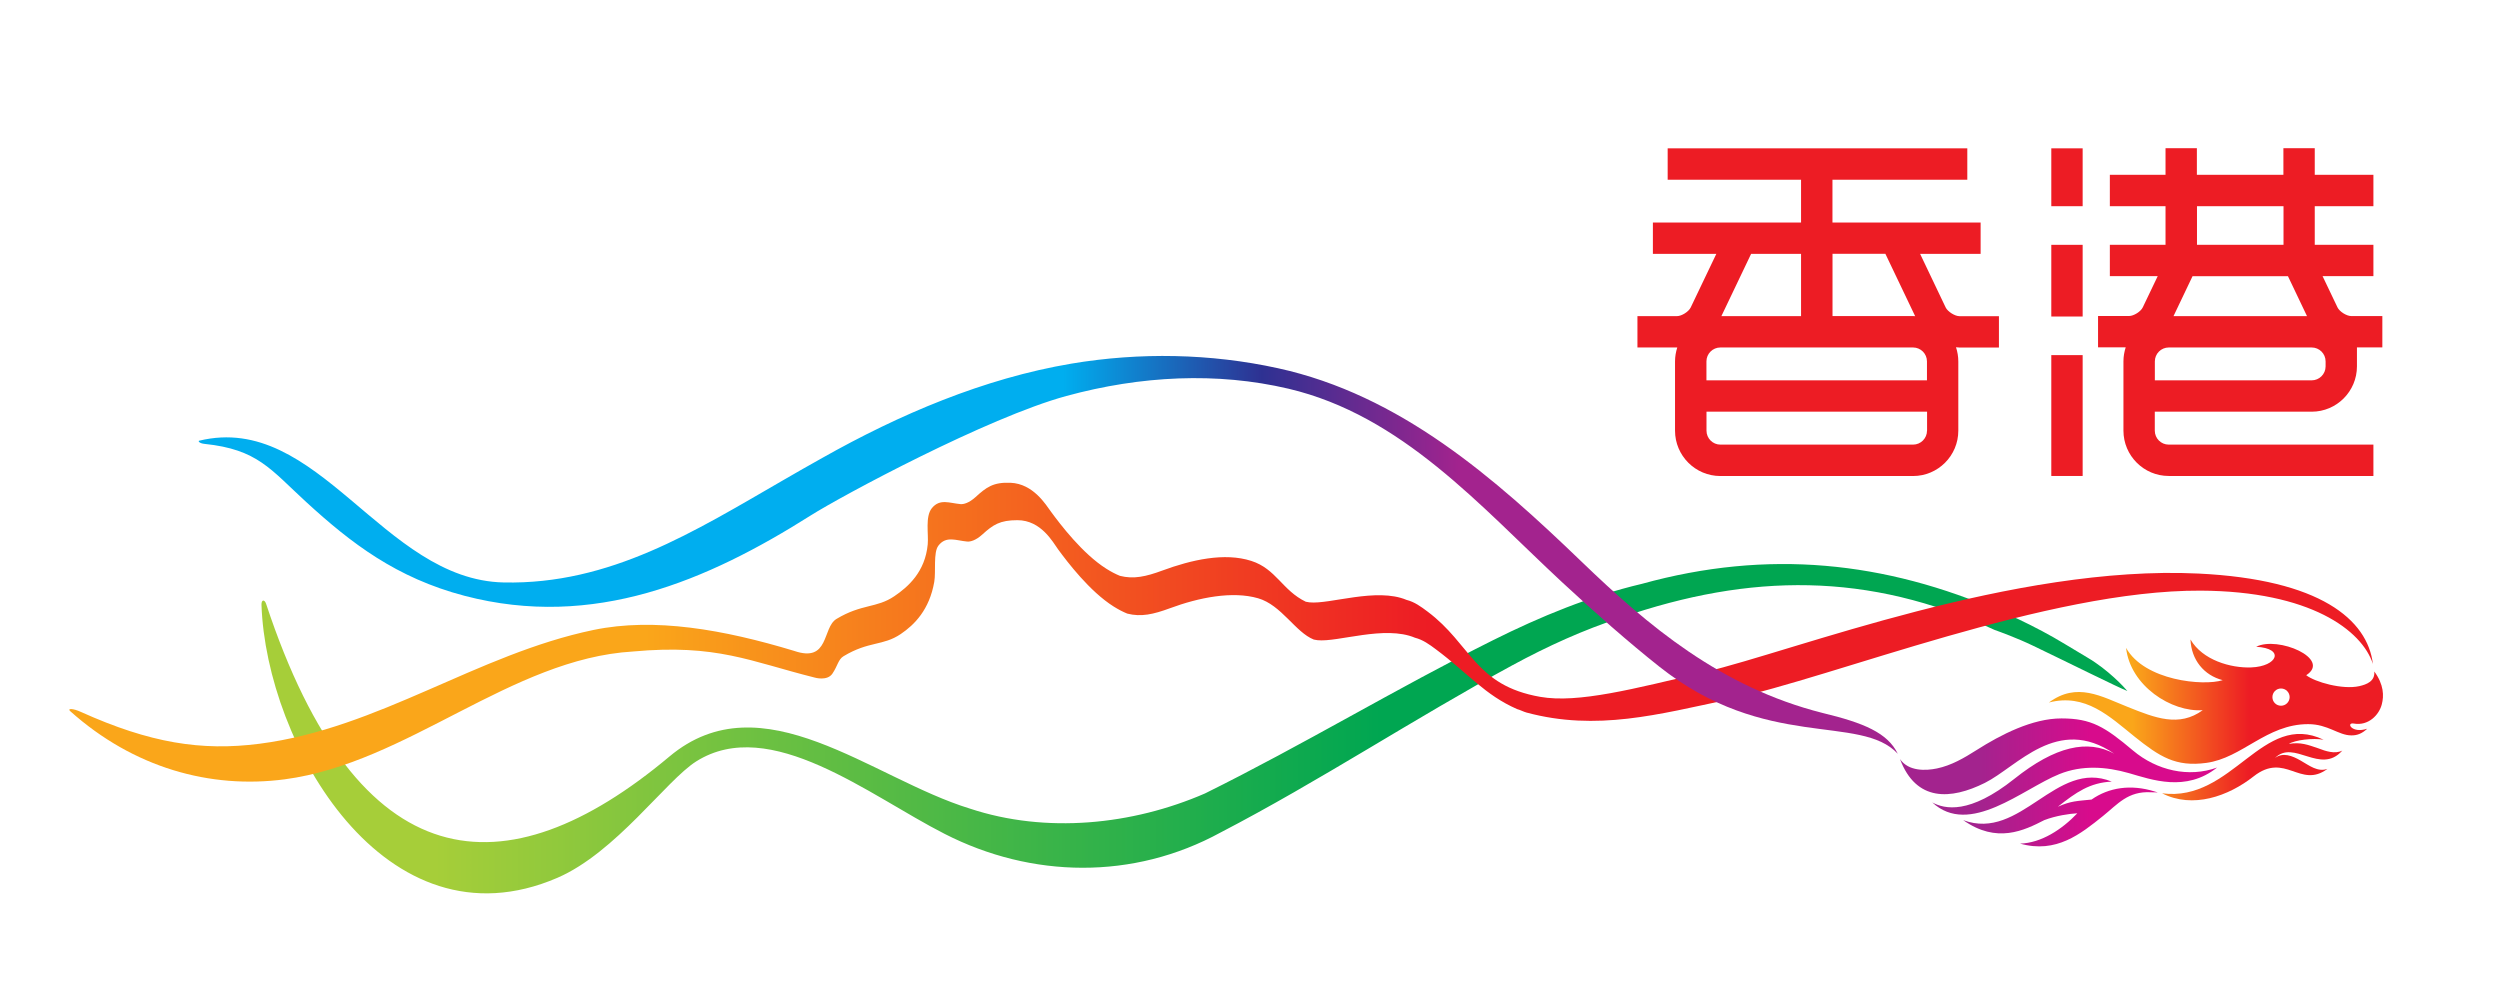
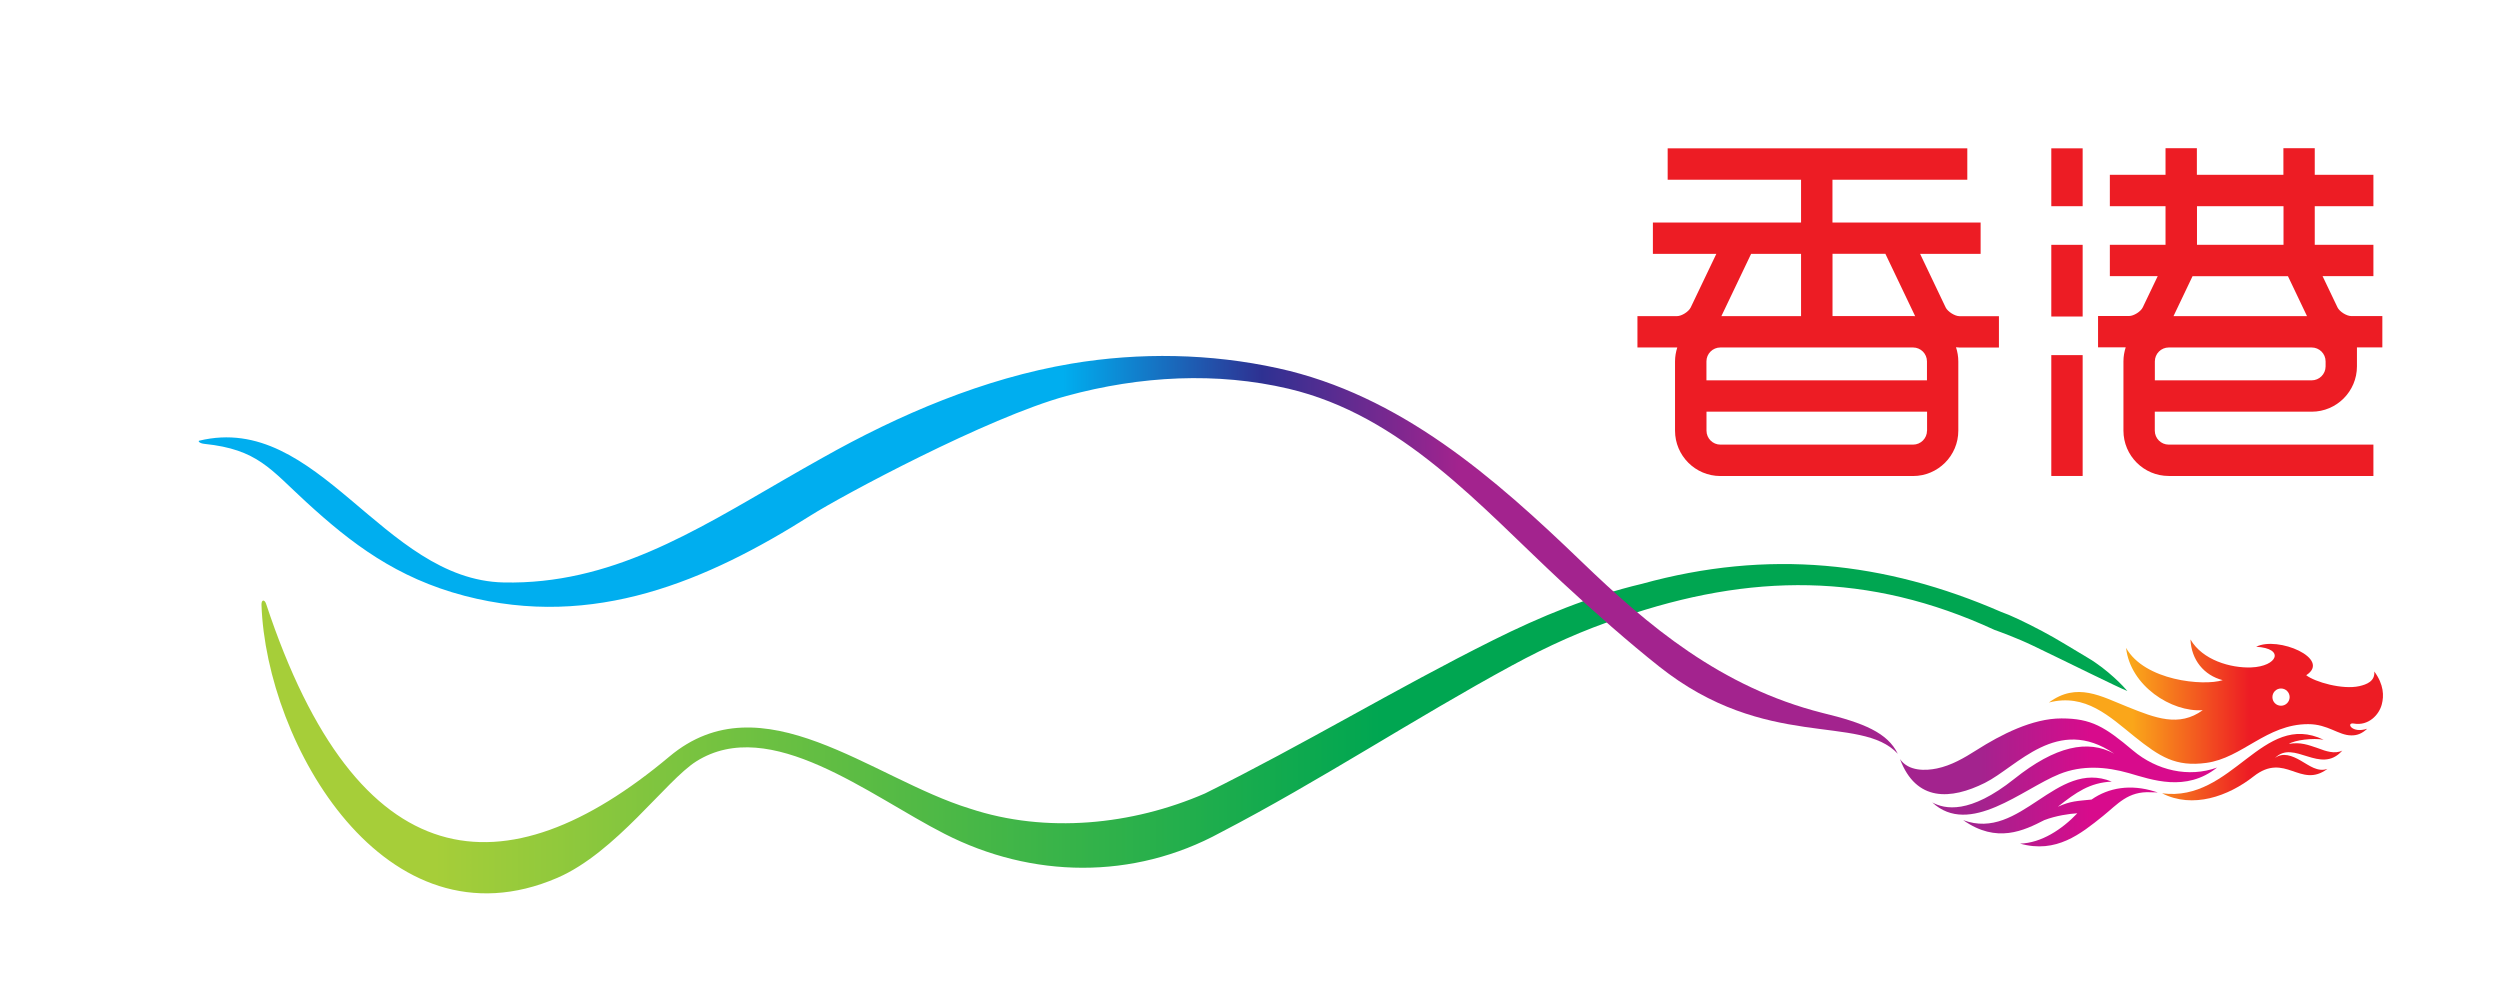
<svg xmlns="http://www.w3.org/2000/svg" xmlns:xlink="http://www.w3.org/1999/xlink" version="1.1" x="0px" y="0px" viewBox="0 0 315.92 126.75" style="enable-background:new 0 0 315.92 126.75;" xml:space="preserve">
  <style type="text/css">
	.st0{fill:#ED1C24;}
	.st1{fill:url(#SVGID_1_);}
	.st2{fill:url(#SVGID_00000153693839142384231470000012653645660516290187_);}
	.st3{fill:url(#SVGID_00000144311028253681459780000006432154557286257305_);}
	.st4{fill:url(#SVGID_00000000199286364302321680000017168730817790126254_);}
	.st5{fill:url(#SVGID_00000094576142644365644060000015551397969679964043_);}
	.st6{display:none;}
</style>
  <symbol id="c-dragon" viewBox="-205.8 -66.3 411.6 132.59">
    <g>
      <path class="st0" d="M193.21,19.41c4.45,0,8.06,3.62,8.06,8.07v3.37h4.52v5.58h-5.53c-0.83,0-2.09,0.79-2.45,1.54    c0,0-1.28,2.67-2.66,5.57h9.05v5.58h-10.44v6.87h10.44v5.58h-10.44v4.74h-5.58v-4.74h-15.4v4.74h-5.58v-4.74h-9.91v-5.58h9.91    v-6.87h-9.91v-5.58h8.52l-2.66-5.56c-0.35-0.75-1.61-1.54-2.44-1.54h-5.52v-5.58h4.92c-0.25-0.78-0.4-1.62-0.4-2.48v-1.63v-0.38    V16.04c0-4.45,3.62-8.07,8.06-8.07h36.43v5.58h-36.43c-1.37,0-2.48,1.11-2.48,2.49v3.37H193.21z M188.2,55.98v-6.87h-15.4v6.87    H188.2z M188.99,43.53l3.39-7.11h-23.76l3.39,7.11H188.99z M165.3,26.73v1.63c0,1.37,1.11,2.48,2.48,2.48h25.43    c1.37,0,2.48-1.11,2.48-2.48v-0.89c0-1.37-1.12-2.48-2.48-2.48H165.3v1.36V26.73z" />
      <rect x="146.87" y="55.98" class="st0" width="5.58" height="10.32" />
      <rect x="146.87" y="36.35" class="st0" width="5.58" height="12.76" />
      <rect x="146.87" y="7.97" class="st0" width="5.58" height="21.51" />
      <path class="st0" d="M128.07,37.96l-4.55,9.54h10.77v5.58h-26.37v7.62h24v5.58h-24h-5.58H78.59v-5.58h23.74v-7.62H75.96v-5.58    h11.29l-4.56-9.54c-0.36-0.75-1.61-1.54-2.44-1.54h-7.04v-5.58h7.04c0.02,0,0.04,0,0.05,0c-0.25-0.78-0.4-1.62-0.4-2.49v-3.37    v-5.58v-3.37c0-4.45,3.62-8.07,8.07-8.07h34.29c4.45,0,8.06,3.62,8.06,8.07v3.37v5.58v3.37c0,0.88-0.15,1.73-0.41,2.53    c0.2-0.02,0.4-0.05,0.6-0.05h7.04v5.58h-7.04C129.69,36.42,128.43,37.22,128.07,37.96z M117.34,47.51l5.3-11.1    c-0.12,0-0.24,0.02-0.36,0.02h-14.35v11.08H117.34z M102.33,47.51V36.42H88.15l5.29,11.08H102.33z M124.75,16.04    c0-1.37-1.11-2.49-2.48-2.49H87.98c-1.37,0-2.48,1.11-2.48,2.49v3.37h39.26V16.04z M85.49,24.99v3.37c0,1.37,1.12,2.48,2.48,2.48    h34.29c1.37,0,2.48-1.11,2.48-2.48v-3.37H85.49z" />
    </g>
    <use xlink:href="#gradient_x5F_dragon_x5F_only" width="514.12" height="119.41" id="XMLID_34_" x="-257.06" y="-59.7" transform="matrix(0.801 0 0 0.801 -5.000000e-04 -18.497)" style="overflow:visible;" />
  </symbol>
  <symbol id="e-dragon" viewBox="-205.8 -69.5 411.6 139.01">
    <g>
      <g>
-         <path class="st0" d="M107.64,47.66v12.85c0,5.73,2.69,8.21,8.9,8.21h11.47c6.22,0,8.9-2.48,8.9-8.21V47.66     c0-5.74-2.68-8.22-8.9-8.22h-11.47C107.23,39.45,107.64,47.66,107.64,47.66z M115.28,43.71c0.21,0,0.41-0.04,0.61-0.04h12.81     c0.2,0,0.41,0.04,0.57,0.04c2.6,0.16,3.37,0.98,3.37,3.66v13.34c0,2.72-0.77,3.58-3.34,3.74c-0.2,0-0.4,0.04-0.61,0.04h-12.81     c-0.21,0-0.41-0.04-0.61-0.04c-2.6-0.16-3.41-1.02-3.41-3.74V47.45C111.87,44.73,112.68,43.88,115.28,43.71z" />
        <path class="st0" d="M73.21,39.45v29.27h4.23V56.11h20.78v12.61h4.27V39.45h-4.27v12.44H77.44V39.45H73.21z" />
        <path class="st0" d="M171.33,68.72h-4.27V44.58c0,0,0,0-0.01,0c0,0-19.7,23.94-19.74,23.98c-0.56,0.59-1.34,0.95-2.21,0.95     c-1.69,0-3.05-1.37-3.05-3.05c0-0.05,0-27,0-27h4.23v23.66l18.7-22.62c1.06-1.09,1.77-1.68,2.93-1.73     c0.12-0.02,0.24-0.03,0.37-0.03c1.69,0,3.05,1.37,3.05,3.06C171.33,41.92,171.33,68.72,171.33,68.72z" />
        <g>
          <path class="st0" d="M176.48,47.01v14.03c0,5.04,2.64,7.69,7.81,7.69h21.51v-4.23h-21.87c-0.21,0-0.37-0.04-0.53-0.04      c-1.99-0.24-2.68-0.97-2.68-3.13V46.76c0-0.21,0.04-0.41,0.08-0.61c0.24-1.59,0.9-2.24,2.24-2.48h1.13h14.24      c1.83,0,2.84,0.81,3.09,2.56c0.04,0.12,0.04,0.28,0.04,0.45v9.43h4.23v-8.99c0-1.78-0.16-2.76-0.65-3.74      c-1.38-2.85-3.29-3.94-6.71-3.94h-14.2c-1.75,0-2.68,0.2-3.7,0.69C177.58,41.6,176.48,43.55,176.48,47.01z" />
          <rect x="192.33" y="51.97" class="st0" width="13.43" height="4.22" />
        </g>
      </g>
      <g>
        <g>
          <path class="st0" d="M176.48,11.72v14.03c0,5.04,2.64,7.68,7.81,7.68h21.51V29.2h-21.87c-0.21,0-0.37-0.04-0.53-0.04      c-1.99-0.24-2.68-0.97-2.68-3.13V11.47c0-0.21,0.04-0.41,0.08-0.61c0.24-1.58,0.9-2.23,2.24-2.48h1.13h14.24      c1.83,0,2.84,0.81,3.09,2.56c0.04,0.12,0.04,0.28,0.04,0.45v9.43h4.23v-8.98c0-1.79-0.16-2.77-0.65-3.74      c-1.38-2.85-3.29-3.95-6.71-3.95h-14.2c-1.75,0-2.68,0.21-3.7,0.7C177.58,6.31,176.48,8.26,176.48,11.72z" />
          <rect x="192.33" y="16.68" class="st0" width="13.43" height="4.22" />
        </g>
        <path class="st0" d="M107.64,12.37v12.85c0,5.73,2.68,8.21,8.91,8.21h11.46c6.22,0,8.9-2.48,8.9-8.21V12.37     c0-5.73-2.68-8.22-8.9-8.22h-11.46C107.23,4.15,107.64,12.37,107.64,12.37z M115.29,8.42c0.21,0,0.41-0.04,0.61-0.04h12.81     c0.2,0,0.41,0.04,0.57,0.04c2.6,0.16,3.37,0.98,3.37,3.66v13.34c0,2.73-0.77,3.58-3.34,3.74c-0.2,0-0.4,0.04-0.61,0.04h-12.81     c-0.2,0-0.4-0.04-0.61-0.04c-2.6-0.16-3.41-1.01-3.41-3.74V12.17C111.87,9.44,112.69,8.58,115.29,8.42z" />
        <path class="st0" d="M171.33,33.43h-4.27V9.29c0,0-0.01,0-0.01,0s-19.7,23.94-19.74,23.98c-0.56,0.58-1.34,0.95-2.21,0.95     c-1.69,0-3.05-1.37-3.05-3.05c0-0.05,0-27.01,0-27.01h4.23v23.67l18.7-22.63c1.06-1.09,1.76-1.68,2.92-1.73     c0.12-0.01,0.25-0.02,0.37-0.02c1.69,0,3.05,1.37,3.05,3.05C171.33,6.64,171.33,33.43,171.33,33.43z" />
        <g>
          <rect x="73.21" y="4.16" class="st0" width="4.23" height="29.28" />
          <g>
            <g>
              <path class="st0" d="M93.39,17.94c-1.77,2.2-3.14,3.08-5.54,3.08H75.28v-4.24h12.57c0.99,0,1.78-0.8,2.18-1.38l9.22-11.23        h5.59L93.39,17.94z" />
            </g>
            <g>
-               <path class="st0" d="M93.39,19.86c-1.77-2.2-3.14-3.09-5.54-3.09H75.28v4.25h12.57c0.99,0,1.78,0.8,2.18,1.38l9.07,11.04h5.59        L93.39,19.86z" />
-             </g>
+               </g>
          </g>
        </g>
      </g>
    </g>
    <use xlink:href="#gradient_x5F_dragon_x5F_only" width="514.12" height="119.41" id="XMLID_20_" x="-257.06" y="-59.7" transform="matrix(0.801 0 0 0.801 0 -21.705)" style="overflow:visible;" />
  </symbol>
  <symbol id="gradient_x5F_dragon_x5F_only" viewBox="-257.06 -59.7 514.12 119.41">
    <linearGradient id="SVGID_1_" gradientUnits="userSpaceOnUse" x1="149.744" y1="-35.05" x2="220.203" y2="-35.05">
      <stop offset="0.25" style="stop-color:#A3238E" />
      <stop offset="0.6" style="stop-color:#D80B8C" />
    </linearGradient>
    <path class="st1" d="M201.51-27.96c-6.25,5.26-9.22,7.13-15.9,7.13c-6.45,0-13.42-3.58-18.88-7.05c-2.75-1.75-5.63-3.42-8.79-4.07   c-2.46-0.51-6.28-0.69-8.2,2.08c3.58-9.52,11.28-9.06,18.85-5.29c7.23,3.61,16.13,15.13,28.74,6.5c-5.86,3.19-13.02,1.71-22.19-5.6   c-9.96-7.93-15.46-6.75-18.24-5.23c8.28-7.7,20.06,2.99,28.28,6.3c5.02,2.02,10.34,1.66,15.44,0.2c5.02-1.44,12.65-4.28,19.58,1.25   C213.91-34.04,206.79-32.41,201.51-27.96z M192.3-38.86c-3.13-0.33-4.57-0.28-7.49-1.6c4.05,3.21,7.1,5.36,11.98,5.59   c-12.43,5.07-20.19-13.35-33.01-8.56c7.47-5.29,13.52-2.3,18.02,0c2.57,0.99,5.62,1.43,7.34,1.52c-3.42-3.59-7.98-6.59-12.72-6.74   c8.04-2.26,13.49,2.17,18.44,6.15c3.25,2.61,5.52,5.56,10.67,5.26c0.52-0.03,1.17-0.02,1.49-0.03c-0.17,0.04-0.55,0.17-0.71,0.21   C201.05-35.42,196.15-36.16,192.3-38.86z" />
    <linearGradient id="SVGID_00000148635094341269322040000006888946134510947465_" gradientUnits="userSpaceOnUse" x1="182.828" y1="-21.153" x2="257.058" y2="-21.153">
      <stop offset="0.25" style="stop-color:#FAA61A" />
      <stop offset="0.6" style="stop-color:#ED1C24" />
    </linearGradient>
    <path style="fill:url(#SVGID_00000148635094341269322040000006888946134510947465_);" d="M242.7-27.48   c-2.32,0.79-3.94,1.43-6.55,0.99c1.32,0.85,5.3,1.36,7.72,0.92c-13.63,6.54-20.19-13.97-35.9-11.9c6.82-3.48,14.72-0.66,20.33,3.75   c7.06,5.55,10.34-2.84,16.43,1.68c-2.19-0.75-3.97,0.7-5.98,1.85c-1.85,1.07-3.95,1.89-5.7,0.55c4.21,4.27,10.1-3.84,14.97,1.66   C246.36-28.81,244.28-28.09,242.7-27.48z M255.13-10.4c0.19-2.17-1.7-2.89-3.34-3.26c-3.72-0.83-9.83,0.9-11.79,2.43   c5.67,3.64-6.31,8.78-11.12,6.32c6.46-0.35,4.75-4.37-1.11-4.59c-4.55-0.17-10.83,1.62-13.49,6.22c0.19-4.56,3.01-7.97,7.16-9.05   c-4.27-1.36-17.38-0.13-21.47,7.18c0.95-8.45,10.08-14.33,17.04-13.85c-5.27-3.83-10.56-1.73-16.63,0.71   c-5.93,2.35-11.32,5.62-17.56,0.99c8.13,2.12,13.5-3.12,19.02-7.56c5.65-4.52,9.16-6.77,15.96-5.85   c8.01,1.08,13.36,8.61,22.64,8.61c4.42,0,6.73-2.5,9.58-2.5c1.18-0.03,2.35,0.35,3.53,1.48c-3.47-1.15-4.79,1.47-2.96,1.15   c3.23-0.57,5.62,1.93,6.21,4.29C257.28-15.84,257.28-13.34,255.13-10.4z M234.4-18.01c-1.06,0-1.91,0.85-1.91,1.91   c0,1.06,0.85,1.92,1.91,1.92c1.06,0,1.92-0.86,1.92-1.92C236.31-17.15,235.46-18.01,234.4-18.01z" />
    <linearGradient id="SVGID_00000169520490606676118980000000415152053785288604_" gradientUnits="userSpaceOnUse" x1="-214.344" y1="-23.117" x2="200.251" y2="-23.117">
      <stop offset="0.041" style="stop-color:#A6CE39" />
      <stop offset="0.093" style="stop-color:#A6CE39" />
      <stop offset="0.6" style="stop-color:#00A651" />
    </linearGradient>
    <path style="fill:url(#SVGID_00000169520490606676118980000000415152053785288604_);" d="M-214.34,4.42   c1.04-30.87,27.49-77.14,65.72-60.68c13,5.6,24.2,21.67,30.88,25.88c16.41,10.35,38.46-7.59,55.17-16.09   c19.38-9.92,41.96-10.29,61.32,0.28c21.96,11.4,43.27,25.46,64.84,37.16c7.8,4.23,15.8,7.88,24.25,10.63   c28.59,9.83,54.89,10.18,82.9-2.76c1.17-0.42,4.88-1.75,8.57-3.52c7.39-3.54,19.13-9.38,20.95-10.06   c-0.61,0.75-4.23,4.71-8.89,7.44c-3.24,1.9-6.69,4.11-10.03,5.86c-3.82,2.02-7.15,3.6-9.11,4.27   c-25.87,11.26-51.81,13.99-79.85,6.24C80.84,6.34,69.92,1.84,59.35-3.43C37.75-14.2,17.12-26.71-4.69-37.5   c-16.14-7.02-35.34-8.97-52.23-3.37c-21.82,6.69-46.17,28.85-66.78,11.57c-36.58-30.67-69.27-27.57-89.61,33.92   C-213.66,5.68-214.38,5.58-214.34,4.42z" />
    <g>
      <linearGradient id="SVGID_00000178185439888022355300000017064545551653598880_" gradientUnits="userSpaceOnUse" x1="-257.058" y1="-1.68" x2="254.832" y2="-1.68">
        <stop offset="0.25" style="stop-color:#FAA61A" />
        <stop offset="0.59" style="stop-color:#ED1C24" />
      </linearGradient>
-       <path style="fill:url(#SVGID_00000178185439888022355300000017064545551653598880_);" d="M216.05,11.36    c-41.01,1.97-89.67-17.15-109.68-21.89c-15.8-3.74-28.16-6.98-36.56-5.51C55.24-13.49,54.51-4.38,44.76,2.91    c-1.48,1.11-2.88,2.14-4.68,2.6c-6.67,2.8-17.04-1.03-21.56-0.55c-0.28,0.03-0.55,0.08-0.82,0.14c-5.21,2.51-6.58,7.3-12.1,9.07    c-5.96,1.92-13.28,0.25-19.79-2.15c-3.63-1.34-6.37-1.95-9.4-1.17c-0.96,0.39-1.95,0.9-3.04,1.59    c-5.28,3.34-10.21,9.84-12.25,12.62c-1.17,1.58-3.94,6.25-9.02,6.47c-3.87,0.16-5.38-1-7.79-3.19c-1.46-1.32-2.66-1.61-3.32-1.55    c-2.49,0.22-4.6,1.28-6.38-0.91c-1.51-1.87-0.7-5.73-0.91-8.02c-0.57-6.14-4.37-9.47-7.43-11.54c-3.96-2.68-7.19-1.65-12.84-5.04    c-3.22-1.93-1.51-9.83-9.43-7.1c-15.67,4.74-31.03,7.46-44.55,4.65c-25.98-5.41-47.66-21.87-74.24-25.29    c-12.92-1.66-24.33,0.16-39.67,7.07c-1.78,0.82-3.1,0.82-2.39,0.18c14.05-12.57,31.1-17.34,47.68-15.15    c27.26,3.61,50.25,26.79,77.38,28.4c18.61,1.71,26.06-2.21,40.36-5.79c0,0,2.8-0.85,3.96,0.89c1.17,1.74,1.28,3.14,2.46,3.85    c5.67,3.41,8.73,2.24,12.71,4.93c3.07,2.07,6.38,5.42,7.45,11.59c0.4,2.27-0.25,6.53,0.92,8.05c1.72,2.24,3.9,1.14,6.4,0.91    c0.67-0.06,1.88,0.23,3.34,1.55c2.42,2.2,3.93,3.2,7.82,3.2c5.28,0,7.89-4.91,9.05-6.5c2.05-2.79,7-9.32,12.31-12.67    c1.08-0.68,2.09-1.2,3.05-1.59c3.04-0.78,5.79-0.17,9.44,1.18C-5.99,6.06,1.41,7.51,7.1,5.87c5.21-1.5,8.29-7.56,12.39-9.18    c0.27-0.06,0.54-0.11,0.82-0.14c4.54-0.48,14.95,3.37,21.65,0.55c1.79-0.46,3.21-1.49,4.7-2.61c7.17-5.36,10.81-10.1,18-13.25    c0.67-0.17,1.43-0.59,2.1-0.77c15.58-4.19,29.31-0.4,44.95,2.91c23.53,4.98,70.8,24.34,104.85,24.18    c24.37-0.12,35.85-8.83,38.26-16.29C253.62,1.11,243.13,10.05,216.05,11.36z" />
      <linearGradient id="SVGID_00000096750435182523553240000007701148354896025010_" gradientUnits="userSpaceOnUse" x1="52.072" y1="15.504" x2="-124.499" y2="15.504">
        <stop offset="0" style="stop-color:#A3238E" />
        <stop offset="0.25" style="stop-color:#2E3192" />
        <stop offset="0.5" style="stop-color:#00AEEF" />
      </linearGradient>
      <path style="fill:url(#SVGID_00000096750435182523553240000007701148354896025010_);" d="M132.51-19.61    c-22.64,5.73-38.79,19.43-53.46,33.55C59.58,32.69,38.67,51.05,11.5,56.99c-14.95,3.27-30.64,3.57-45.9,1.01    c-19.46-3.29-38.16-11.27-55.33-20.95c-2.88-1.6-5.73-3.24-8.57-4.88c-19.88-11.47-38.56-23.3-62.23-22.79    c-26.95,0.58-41.17,37.92-67.65,31.5c-0.3-0.07,0.01-0.59,1.2-0.71c11.76-1.22,14.62-5.62,22.57-12.91    c9.97-9.14,20.04-16.88,35.21-20.85c28.69-7.51,53.91,3.33,76.9,17.86c6.88,4.35,39.3,21.77,56.79,26.54    c16.59,4.53,33.51,5.34,49.34,1.63C39.07,46.5,56.37,26.42,74.63,9.46C81.91,2.7,89.4-3.88,96.19-9.27    c23.79-18.93,44.73-10.43,53.06-19.42C146.98-24.03,141.72-21.83,132.51-19.61" />
    </g>
  </symbol>
  <g id="Layer_1" class="st6">
    <use xlink:href="#e-dragon" width="411.6" height="139.01" id="XMLID_2_" x="-205.8" y="-69.5" transform="matrix(0.71 0 0 -0.71 154.941 63.528)" style="display:inline;overflow:visible;" />
  </g>
  <g id="Layer_2">
    <use xlink:href="#c-dragon" width="411.6" height="132.59" id="XMLID_3_" x="-205.8" y="-66.3" transform="matrix(0.71 0 0 -0.71 154.941 65.806)" style="overflow:visible;" />
  </g>
</svg>